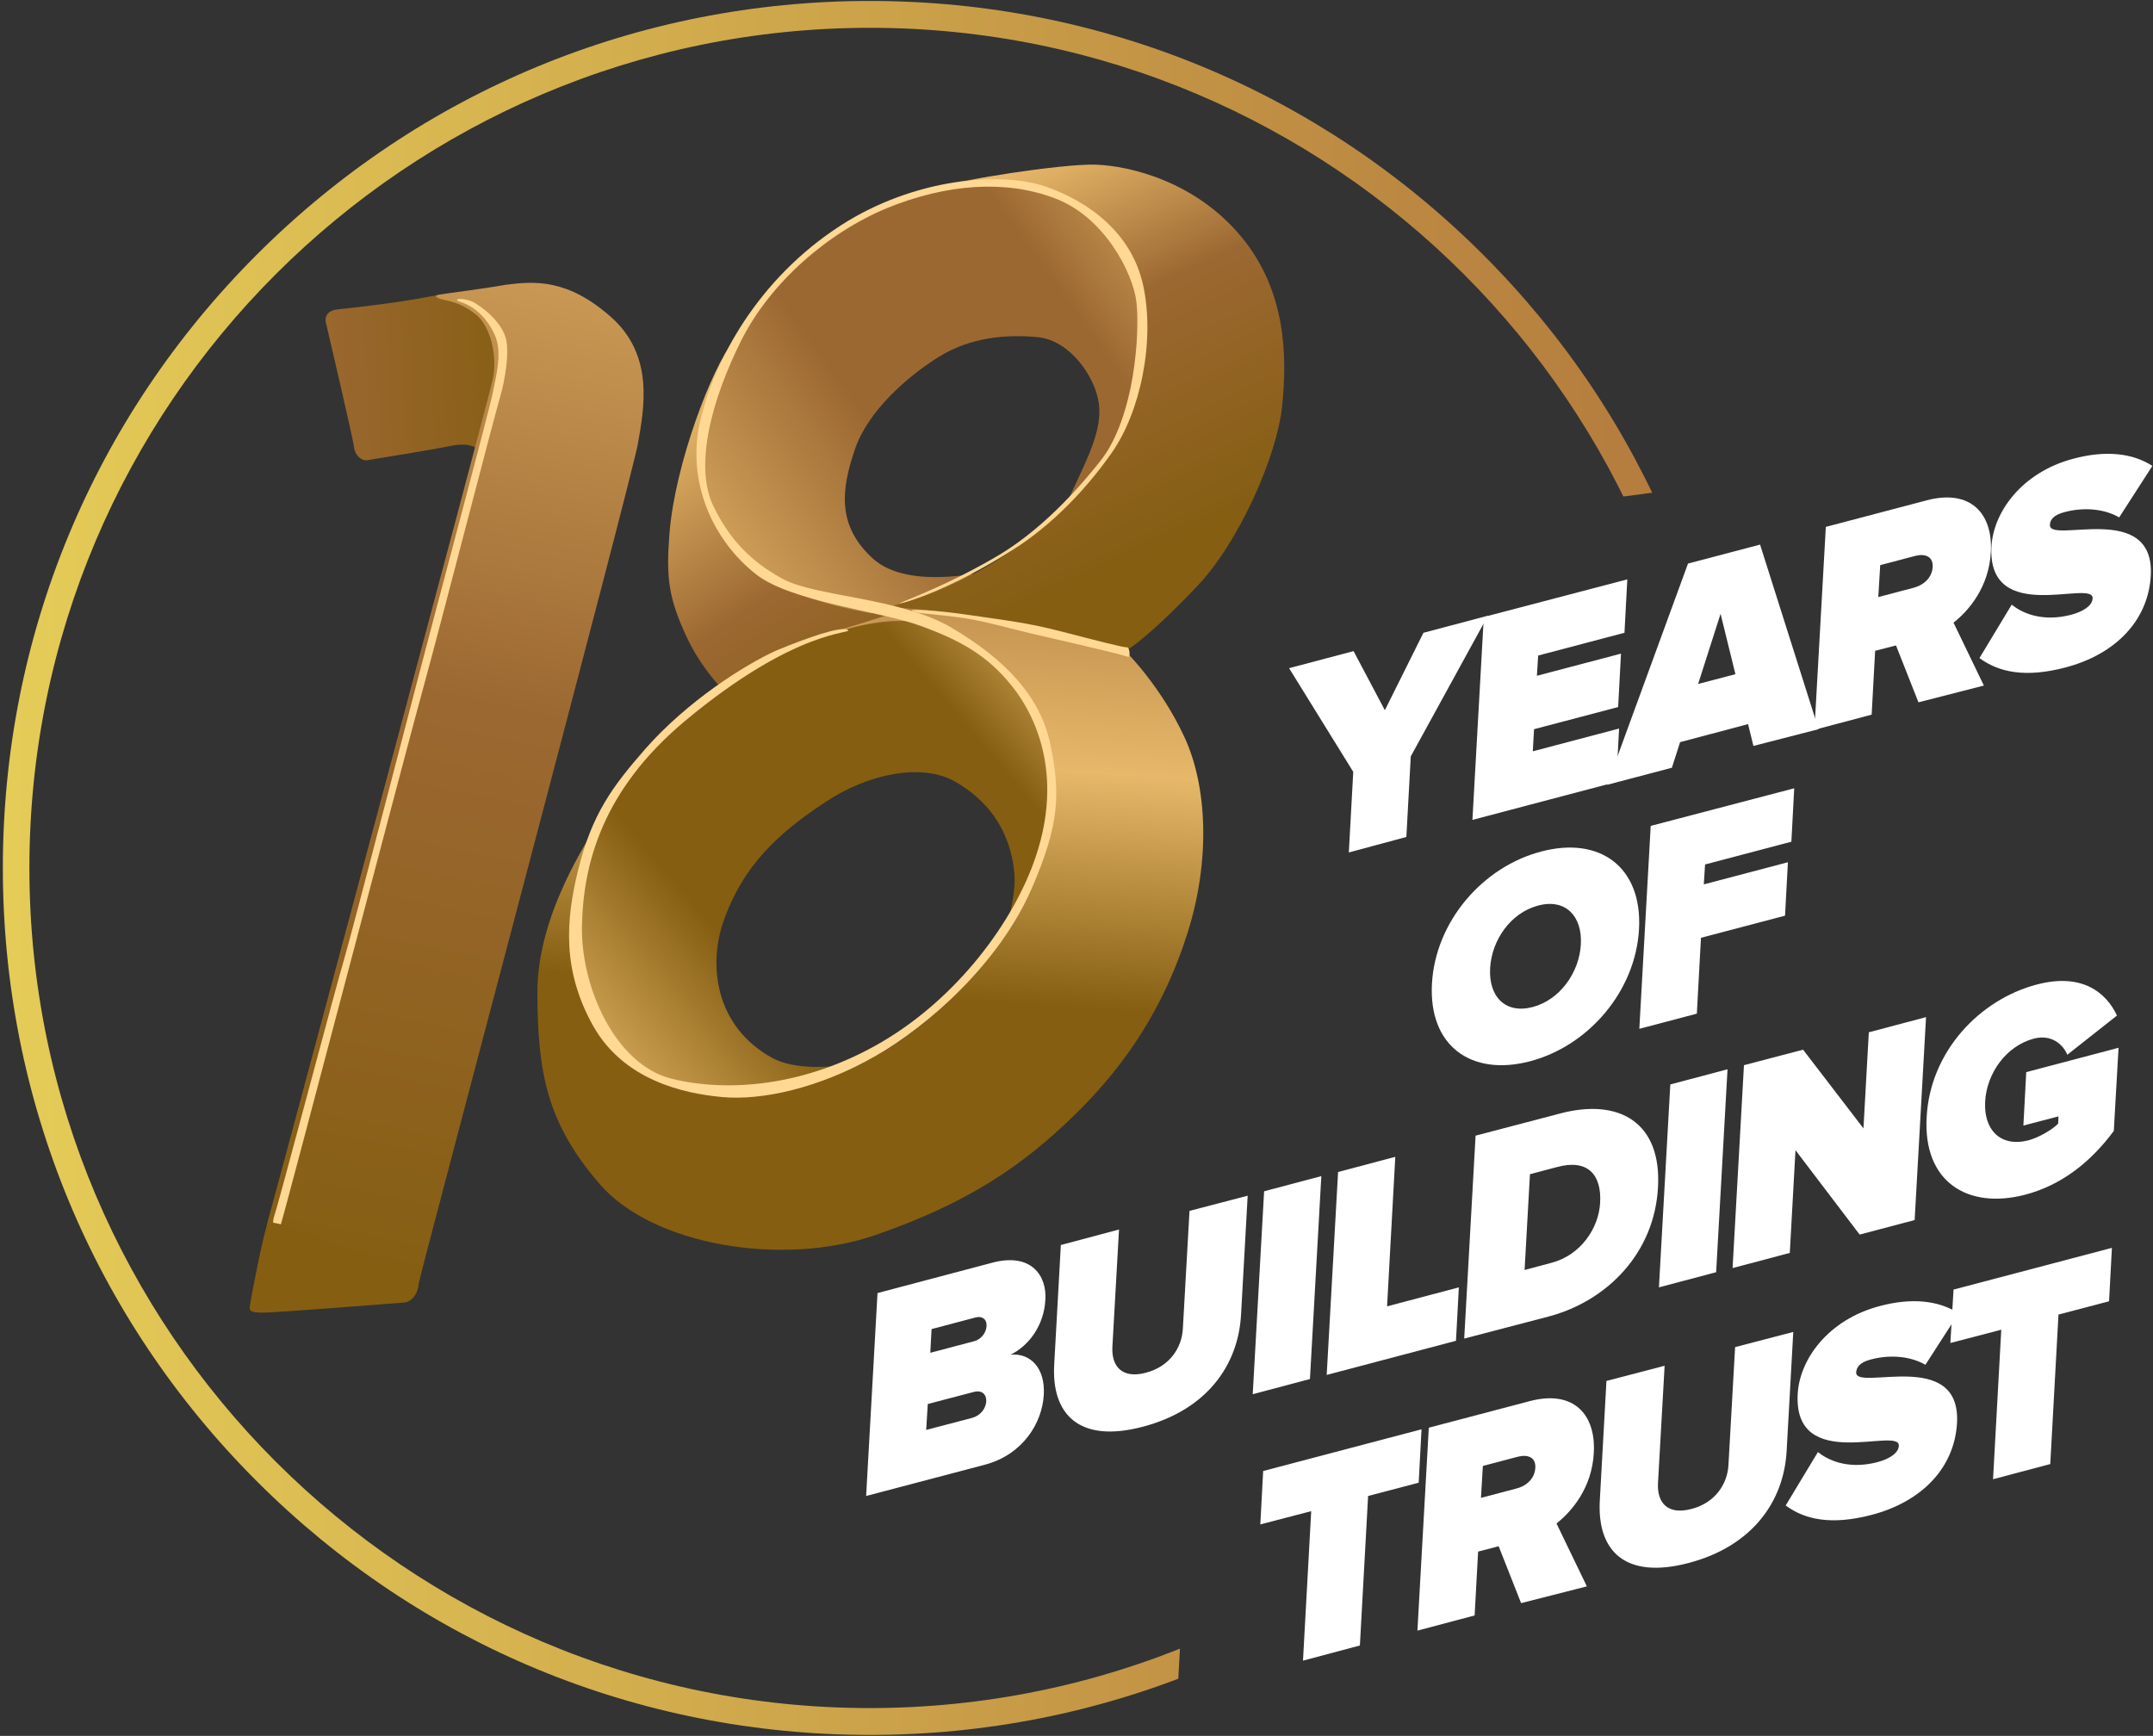
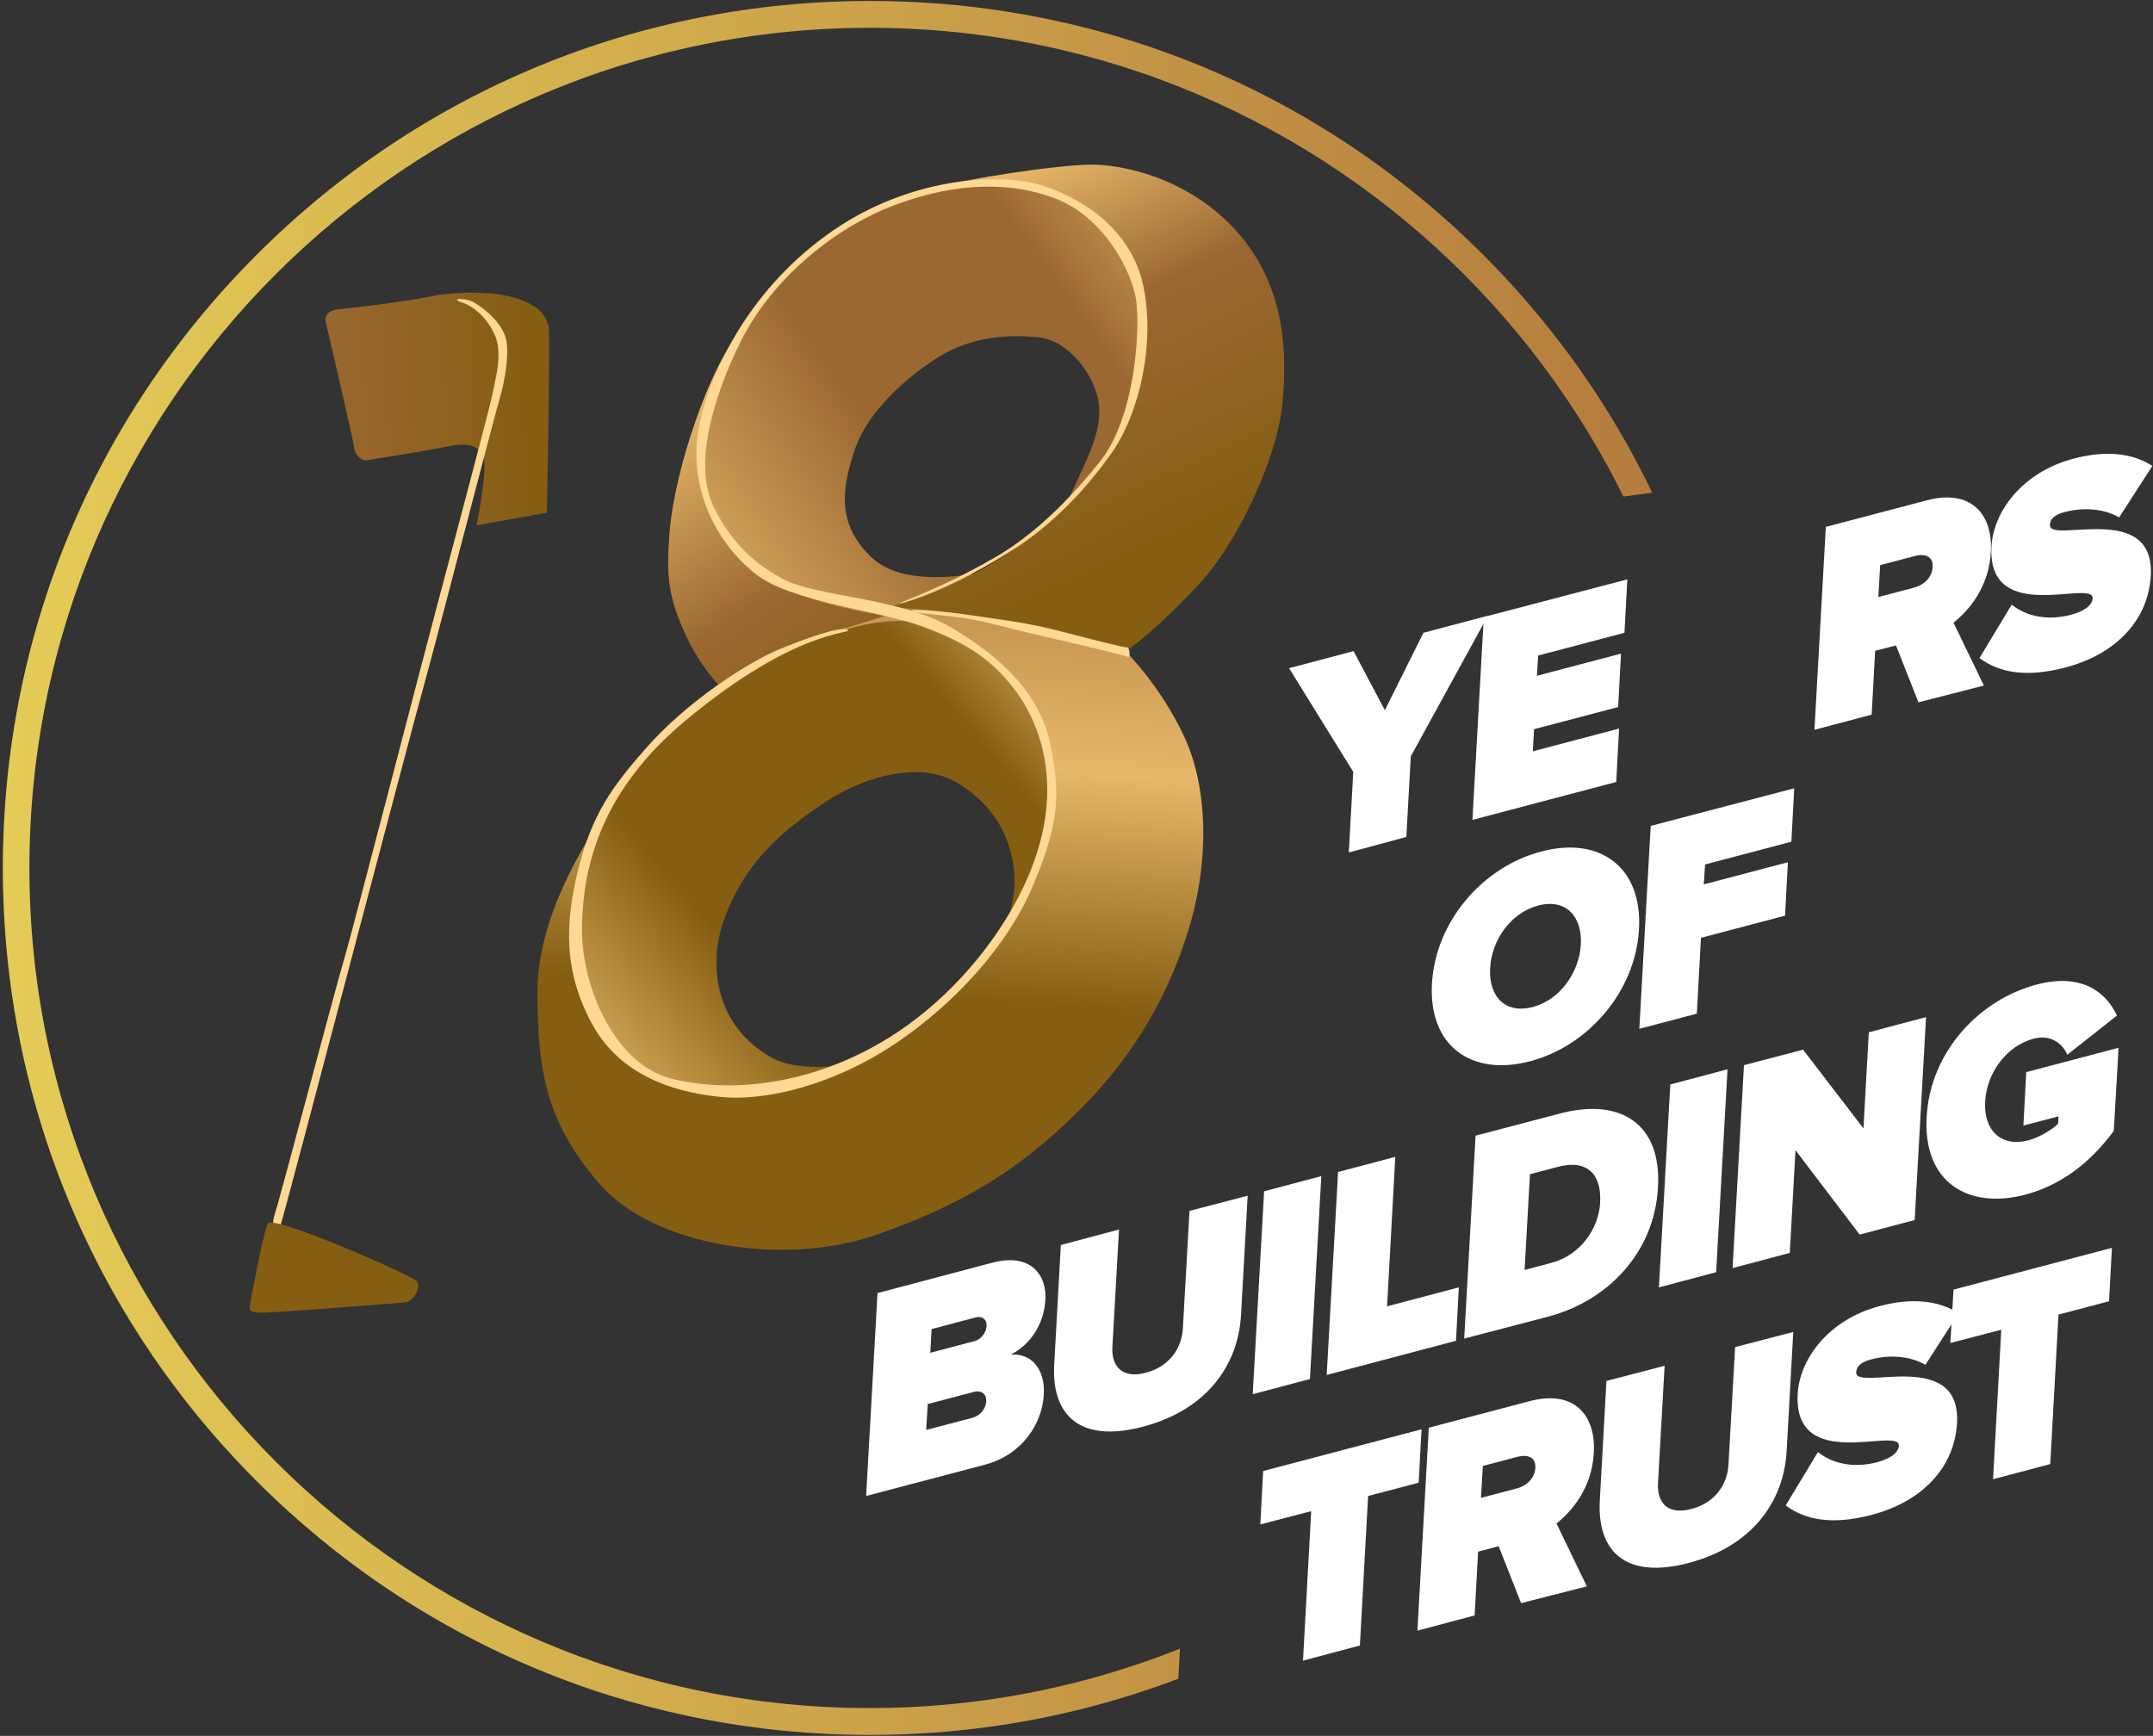
<svg xmlns="http://www.w3.org/2000/svg" xmlns:xlink="http://www.w3.org/1999/xlink" version="1.1" id="Layer_1" x="0px" y="0px" viewBox="0 0 681.1 549.2" style="enable-background:new 0 0 681.1 549.2;" xml:space="preserve">
  <rect x="0" y="0" width="681.1" height="549.2" fill="#333333" stroke="none" />
  <style type="text/css">
	.st0{fill:url(#SVGID_1_);}
	.st1{fill:url(#SVGID_00000001651107615680701090000004231037363866525604_);}
	.st2{fill:url(#SVGID_00000039119066511126385830000008612770101694581158_);}
	.st3{fill:url(#SVGID_00000041276705696135380880000012077858452760679814_);}
	.st4{fill:url(#SVGID_00000140693294655750589260000001152981363413106349_);}
	.st5{fill:url(#SVGID_00000052080766271569906420000010252285280447378618_);}
	.st6{fill:url(#SVGID_00000097461369872652879200000015325647959119760304_);}
	.st7{fill:#FFD894;}
	.st8{fill:#855E12;}
	.st9{fill:#FFFFFF;}
	
		.st10{clip-path:url(#SVGID_00000110439033549822236130000004122668756610218430_);fill:url(#SVGID_00000175299442101629549240000010333637467183542700_);}
</style>
  <g>
    <g>
      <linearGradient id="SVGID_1_" gradientUnits="userSpaceOnUse" x1="408.637" y1="-71.738" x2="652.83" y2="-51.576" gradientTransform="matrix(0.762 -0.648 0.648 0.762 -56.73 509.781)">
        <stop offset="0" style="stop-color:#E7B86A" />
        <stop offset="0.358" style="stop-color:#9C6832" />
        <stop offset="0.655" style="stop-color:#9C6832" />
        <stop offset="0.914" style="stop-color:#E7B86A" />
      </linearGradient>
      <path class="st0" d="M321.3,178.8c-8.4,2.1-33.8,8.4-45.3-2.2c-11.5-10.6-9.7-22.1-5.6-34.3c4.1-12.2,16.5-23.1,26.6-29.4    s21.7-7.2,31.5-6.2c10.1,1.1,17.9,12.5,19.1,20.8c1.2,8.3-3.6,17.5-7.5,26c-3.9,8.5-7.2,14.2-2.4,13c4.8-1.2,19.7-21.5,24.6-29.3    c4.8-7.8,8.6-32.6,6.7-43s-13.9-27.8-19.4-31.8c-5.6-3.9-25.4-8-37.2-6.4S277,62.7,255.9,80s-29.7,35-34.5,56.7    c-3.9,17.7-3.7,28,4.3,37.1s18.7,16.2,27.4,18.9c8.7,2.7,18.4,3.4,41,3.1C316.8,195.3,329.7,176.7,321.3,178.8z" />
      <linearGradient id="SVGID_00000179616386482137650350000016396706386991933371_" gradientUnits="userSpaceOnUse" x1="447.818" y1="-114.407" x2="433.831" y2="3.805" gradientTransform="matrix(0.762 -0.648 0.648 0.762 -56.73 509.781)">
        <stop offset="0" style="stop-color:#E7B86A" />
        <stop offset="0.548" style="stop-color:#9C6832" />
        <stop offset="1" style="stop-color:#855E12" />
      </linearGradient>
      <path style="fill:url(#SVGID_00000179616386482137650350000016396706386991933371_);" d="M232,107.9c-6.8,8.6-18.4,38.7-20.2,60.7    c-1.1,14-0.4,20.5,5.5,33.1s15.8,20.9,15.8,20.9s20.2-11.2,28-14.3c13-5.2,34.1-11.8,30.8-12c-3.3-0.3-30.1-2.8-46.2-11.6    c-7-3.8-21.1-18.4-22.7-28.8c-1.1-7.5-1.7-19.6,0.9-29.8C226.2,117.3,233.4,106,232,107.9z" />
      <linearGradient id="SVGID_00000096764541514621771520000017940127437934524847_" gradientUnits="userSpaceOnUse" x1="287.089" y1="27.461" x2="527.219" y2="27.461" gradientTransform="matrix(0.762 -0.648 0.648 0.762 -56.73 509.781)">
        <stop offset="0" style="stop-color:#E7B86A" />
        <stop offset="0.285" style="stop-color:#855E12" />
        <stop offset="0.709" style="stop-color:#855E12" />
        <stop offset="0.914" style="stop-color:#E7B86A" />
      </linearGradient>
      <path style="fill:url(#SVGID_00000096764541514621771520000017940127437934524847_);" d="M294.6,333.1c-3.4-2-35.8,9.7-50.5,1.5    c-17.9-10-20-29.2-15.3-42.9c6.3-18.2,17.9-28.4,32.1-37.8c14.2-9.5,30.9-12.3,40.9-6.8c9.9,5.5,17.9,14.9,19.1,29.4    c1.2,14.5-12.9,42.4-7.4,37.6s28.1-37.9,28.2-57.8s-7.6-34.4-19.2-46.1c-14.5-14.4-36-14.6-52-12s-31.4,8.9-50.1,25    s-27.8,29.4-36.1,46.7c-8.3,17.3-12.3,42.6-3.9,57c8.3,14.4,32.7,27.5,43.3,29.1C234.2,357.7,298,335.1,294.6,333.1z" />
      <linearGradient id="SVGID_00000028302395705421066060000010147136804177326995_" gradientUnits="userSpaceOnUse" x1="507.146" y1="-67.04" x2="378.238" y2="65.26" gradientTransform="matrix(0.762 -0.648 0.648 0.762 -56.73 509.781)">
        <stop offset="0" style="stop-color:#9C6832" />
        <stop offset="0.596" style="stop-color:#E7B86A" />
        <stop offset="1" style="stop-color:#855E12" />
      </linearGradient>
      <path style="fill:url(#SVGID_00000028302395705421066060000010147136804177326995_);" d="M356.6,206.6c0,0-38.4-9.6-50.2-11.3    c-5.7-0.8-14.7-2.2-21.3-1.7c-2.6,0.2-11.5,3.4-16.8,4.9c-10.2,3-15.1,3.4-39.3,17.7c-18,10.6-35.8,37.4-39.4,43.5    c-3.6,6.1-19.7,29.7-19.6,54.5c0.1,24.7,2.8,40.9,19.7,60.4c16.8,19.5,58,26.3,87.4,16.1c29.3-10.2,46.3-21.8,63-38.1    s28.4-34.7,35.6-57.5c7.2-22.8,6.3-46.3-1.1-62.1C367.3,217.3,356.6,206.6,356.6,206.6z M326.8,224.3c6.8,13,7.6,30.2,1,49.1    c-6.6,18.9-17.7,33.5-30.5,45.8c-12.8,12.2-31.3,22-45.4,24.7c-14.1,2.8-32.2,4.9-45.7-3.1c-13.5-8-23.2-22.2-24.6-34.8    c-1.3-12.6,1.4-34.5,10.6-49.2c8.7-13.9,19.1-26.1,28.1-33.8c9-7.7,29.9-18.2,40.8-21.8c10.9-3.7,20.9-6.2,31.9-3.8    C305.7,200.2,319.4,210,326.8,224.3z" />
      <linearGradient id="SVGID_00000077315717274014035800000012792052117848202654_" gradientUnits="userSpaceOnUse" x1="562.856" y1="-108.538" x2="528.933" y2="14.817" gradientTransform="matrix(0.762 -0.648 0.648 0.762 -56.73 509.781)">
        <stop offset="0" style="stop-color:#E7B86A" />
        <stop offset="0.409" style="stop-color:#9C6832" />
        <stop offset="1" style="stop-color:#855E12" />
      </linearGradient>
      <path style="fill:url(#SVGID_00000077315717274014035800000012792052117848202654_);" d="M356,206c0,0,6.1-3.1,22.5-20.3    c13.6-14.2,25.5-41.6,27.1-57.2c1.6-15.6,1.4-36.4-13-53.7c-14.4-17.3-34.9-22.3-45.9-22.7c-11-0.4-47.2,5.6-40.6,5.6    s22.9-1.5,35.4,7.5c5.5,4,17.5,14.5,19,28.7s0.3,27.5-5.9,40.2s-12.1,21.6-26.5,33.9s-31,19.2-39.4,21.8    c-8.3,2.7-15.7,4.3-11.7,4.5c1.2,0.1,3.8-2.1,8.7-1.9c11.4,0.5,30.6,3.8,39,5.6C336.6,200.6,356,206,356,206z" />
      <g>
        <linearGradient id="SVGID_00000122691233730853518240000008092896045707248262_" gradientUnits="userSpaceOnUse" x1="298.305" y1="-237.366" x2="417.885" y2="-144.964" gradientTransform="matrix(0.762 -0.648 0.648 0.762 -56.73 509.781)">
          <stop offset="0" style="stop-color:#E7B86A" />
          <stop offset="0.548" style="stop-color:#9C6832" />
          <stop offset="1" style="stop-color:#855E12" />
        </linearGradient>
        <path style="fill:url(#SVGID_00000122691233730853518240000008092896045707248262_);" d="M103.1,102.1c0.5,2.1,8.7,37.1,8.9,39.4     s2.2,4.4,4.2,4.1c6.8-1.1,22.1-3.6,26.3-4.5c5.6-1.2,9.6,0.1,10.6,4.1c1,3.9-2.3,21-2.3,21l22.2-4c0,0,0.9-43.6,0.7-57.1     S148.8,91.3,136,93.8c-9,1.8-22.4,3.4-29.4,4.1C103.7,98.3,102.6,100.1,103.1,102.1z" />
        <linearGradient id="SVGID_00000007388954103421026720000000293103371492901294_" gradientUnits="userSpaceOnUse" x1="520.476" y1="-224.809" x2="195.708" y2="27.94" gradientTransform="matrix(0.762 -0.648 0.648 0.762 -56.73 509.781)">
          <stop offset="0" style="stop-color:#E7B86A" />
          <stop offset="0.548" style="stop-color:#9C6832" />
          <stop offset="1" style="stop-color:#855E12" />
        </linearGradient>
-         <path style="fill:url(#SVGID_00000007388954103421026720000000293103371492901294_);" d="M139,93.2c-2.3,0.4-0.4,1.3,1.6,1.7     c2.7,0.6,6.1,1.4,10.2,4.8c4.1,3.5,6.7,12.3,5.1,20.3c-1.3,6.3-70.4,263.9-71.3,266.8c-0.9,2.9,1.1,3.7,3.7,4.5     s38.1,16.4,40.4,17.2c2.3,0.8,3.3,0.7,3.8-2.6c0.5-3.2,67.4-254.6,69.3-265.5c1.9-10.9,5.3-27.8-8.4-40s-24.2-11.5-33.4-10.3     C152.7,91.4,142.7,92.6,139,93.2z" />
        <path class="st7" d="M150.3,95.9c4.9,3,9.1,7.6,9.9,11.9c0.8,4.3-0.3,12.1-2.1,18.2c-1.8,6-18.9,72.3-23.6,89.4     c-4.8,17.1-44.6,169.2-45.7,172.1c-1,2.9-3.3,0.8-2-2.9s19.6-73,22-80.9s26.4-100.8,28.9-109.9c2.4-9.2,17.2-64.4,18.2-69.6     c1-5.2,3.2-12.8,0.5-18.5c-2.7-5.7-6.8-8.9-10.5-10.1C142.1,94.4,147.3,94,150.3,95.9z" />
        <path class="st8" d="M84.7,387.1c-1.4,3-5.1,22.6-5.6,25.6c-0.4,2.2,0.2,2.5,3.7,2.6c3.6,0.1,42.2-3,45.1-3.2     c3-0.2,5.4-4.9,4-6.7C130.6,403.6,86.1,384.1,84.7,387.1z" />
      </g>
      <path class="st7" d="M268.2,199.3c2,1.3-15.9-0.9-51.5,28.8c-26.2,21.9-32.2,45.3-32.6,64.8c-0.4,19.5,10.6,44,28.4,48.4    c17.8,4.4,42.5,2.4,66.4-11.6s41.9-38.1,48.8-58.8c8.6-25.7,0.1-44.4-7.7-54c-7.7-9.6-16.2-14.3-28.8-18.9    c-12.5-4.6-40.8-7.6-51.9-16.2c-13.6-10.6-22.3-29.2-17.8-48.6c4.4-18.9,18-44.8,44.5-61.9c23.3-15,50.7-17.1,64.7-12.3    c14,4.8,27.3,14.9,30.9,31.1c3.9,17.7-0.8,40.3-10,53.3c-8.1,11.5-18.7,22.6-31.1,30.5c-18.9,12.1-33.6,16.7-35.7,17    c-2.1,0.3,12.1-4.2,29.7-14.4c9.1-5.2,20.6-14.3,33.4-30.4c11.3-14.1,12.7-41.4,11.6-50.6s-10.2-27-25.9-32.8    c-15.6-5.9-34.2-4.5-52.9,3.1c-18.6,7.7-36.8,23.3-46.2,41.9c-9.3,18.6-15.1,39.7-8.7,52.7c4.8,9.7,11.1,16.9,21.7,22.7    s37.2,5.8,53.7,15.6s27.9,21.4,31.1,36.9c3.2,15.5,2.9,25.2-6,45.7c-10.2,23.3-32.4,43.2-49.5,52.9c-17.9,10.2-35.9,14-48.2,12.9    c-12.3-1.1-31.3-5.3-41-22.6c-9.7-17.4-8.7-33.1-4.7-49.3c4.4-17.7,10.8-26.3,21.1-38.1c13.4-15.3,31.8-26.9,41.6-31.3    C255.5,201.7,266.1,198,268.2,199.3z" />
      <path class="st7" d="M288.7,193.3c-2.3-0.7,6.8-0.4,18.8,1.4c11.4,1.7,17.5,2.3,28.3,5.1c10.8,2.8,19.7,5.1,20.7,5    c0.9-0.1,1.2,3.4,0.3,3c-1-0.4-9.3-2.5-25.1-6.1c-15.9-3.6-19.7-5.3-30-6.6C289.7,193.7,291.5,194.2,288.7,193.3z" />
    </g>
    <g>
      <g>
        <g>
          <path class="st9" d="M426.7,269.7l1.4-25.5l-20.3-32.8l20.4-5.4l9.9,18.7l12.2-24.5l20.4-5.4l-24.4,44.5l-1.4,25.5L426.7,269.7z      " />
          <path class="st9" d="M465.8,259.4l3.6-64.2l45.4-11.9l-0.9,16.9l-27.3,7.2l-0.4,6.4l26.6-7l-0.9,16.9l-26.6,7l-0.4,7l27.3-7.2      l-0.9,16.9L465.8,259.4z" />
-           <path class="st9" d="M554.7,236l-1.7-6.9l-21.5,5.7l-2.6,8.1l-20.5,5.4l25.6-70l22.8-6l18.5,58.4L554.7,236z M544.3,194.2      l-7.1,22.2l11.8-3.1L544.3,194.2z" />
          <path class="st9" d="M606.9,222.2l-7.1-18l-6.6,1.7l-1.1,20.2l-18.1,4.8l3.6-64.2l31.9-8.4c14-3.7,21,4.3,20.3,16.4      c-0.6,11.1-7,18.5-11.8,22.3l9.6,19.9L606.9,222.2z M611.4,179.4c0.2-3.5-2.6-4.3-5.6-3.5l-11,2.9l-0.6,10.1l11-2.9      C608.2,185.3,611.2,183,611.4,179.4z" />
          <path class="st9" d="M626.2,208.2l10.2-16.9c4.2,3.4,10.8,5.3,18.8,3.2c3.4-0.9,6.7-2.7,6.8-5.2c0.3-6.2-33.4,8.9-32-16.4      c0.6-10.9,9.6-23.5,26-27.8c9.8-2.6,18.4-1.9,24.9,2.3l-10.5,16.3c-5-2.9-11.6-3.2-17.2-1.7c-3.6,0.9-4.7,2.5-4.7,4.1      c-0.3,6.1,33.2-7.9,31.9,16c-0.8,14.1-11,24.9-27.1,29.1C640.7,214.5,632.3,212.7,626.2,208.2z" />
        </g>
      </g>
      <g>
        <g>
          <path class="st9" d="M453,311.2c1.1-19.7,16.1-37,34.6-41.8c18.5-4.9,32,4.9,30.9,24.6c-1.1,19.7-16.1,37-34.6,41.8      C465.4,340.6,451.9,330.9,453,311.2z M500.1,298.8c0.5-8.9-4.8-14.6-13.5-12.3c-8.7,2.3-14.7,10.9-15.2,19.8      c-0.5,9,4.8,14.6,13.5,12.3C493.5,316.3,499.6,307.7,500.1,298.8z" />
          <path class="st9" d="M518.6,325.5l3.6-64.2l45.4-11.9l-0.9,16.9l-27.3,7.2l-0.4,6.3l26.6-7l-0.9,16.9l-26.6,7l-1.3,24      L518.6,325.5z" />
        </g>
      </g>
      <g>
        <g>
          <path class="st9" d="M274,473.3l3.6-64.2l36.3-9.6c12.4-3.3,17.3,4.2,16.8,11.7c-0.4,8-5.1,14.5-11,17.4      c6.4-0.6,11,4.4,10.5,12.7c-0.5,8.9-6.6,18.9-18.6,22.1L274,473.3z M312,443.4c0.1-2.3-1.4-3.7-4-3l-14.5,3.8l-0.5,8.2l14.5-3.8      C310.1,447.9,311.8,445.8,312,443.4z M312.1,419.5c0.1-2.2-1.5-3.2-3.4-2.7l-14,3.7l-0.4,7.5l14-3.7      C310.2,423.8,312,421.8,312.1,419.5z" />
          <path class="st9" d="M333.5,431.7l2.1-37.8L354,389l-2.1,37.2c-0.3,6.2,3.2,10.1,10.6,8.1c7.4-1.9,11.4-7.8,11.7-14l2.1-37.2      l18.4-4.8l-2.1,37.7c-0.9,16-10.9,30.1-31.1,35.4C341.4,456.7,332.6,447.5,333.5,431.7z" />
          <path class="st9" d="M396.3,441.1l3.6-64.2l18.1-4.8l-3.6,64.2L396.3,441.1z" />
          <path class="st9" d="M419.7,435l3.6-64.2l18.1-4.8l-2.6,47.3l22.7-6l-0.9,16.9L419.7,435z" />
          <path class="st9" d="M463.2,423.5l3.6-64.2l26.7-7c18.8-5,32.2,2.9,31,23.4c-1.1,20.5-15.8,35.8-34.5,40.8L463.2,423.5z       M506.2,380.5c0.5-8.7-3.8-13.9-13.5-11.3l-8.7,2.3l-1.7,30.3l8.6-2.3C500,397.1,505.8,388.6,506.2,380.5z" />
          <path class="st9" d="M524.8,407.3l3.6-64.2l18.1-4.8l-3.6,64.2L524.8,407.3z" />
          <path class="st9" d="M588.3,390.6l-20.3-26.7l-1.8,32.5l-18.1,4.8l3.6-64.2l18.7-4.9l19.1,24.9l1.7-30.4l18.1-4.8l-3.6,64.2      L588.3,390.6z" />
          <path class="st9" d="M609.5,353.4c1.1-20.6,16.6-37.1,34.8-41.9c14.3-3.8,22,2.5,25.4,9.8l-15.7,12.4c-1.5-3.5-5.2-6.5-10.6-5.1      c-8.7,2.3-14.9,10.9-15.4,19.9c-0.5,9,4.9,14.5,13.6,12.3c3.4-0.9,7.5-3.3,9.5-5.3l0.1-2.3l-11.1,2.9l0.9-16.9l29.2-7.7      l-1.5,26.3c-7.1,9.6-16.3,17.1-28.1,20.2C622.4,382.7,608.3,373.9,609.5,353.4z" />
          <path class="st9" d="M412.2,525.4l2.6-47.3l-16.1,4.2l0.9-16.9l50.1-13.2l-0.9,16.9l-16,4.2l-2.6,47.3L412.2,525.4z" />
          <path class="st9" d="M481.2,507.2l-7.1-18l-6.5,1.7l-1.1,20.2l-18.1,4.8l3.6-64.2l31.9-8.4c14-3.7,21,4.3,20.3,16.4      c-0.6,11.1-7,18.5-11.8,22.3l9.6,19.9L481.2,507.2z M485.7,464.4c0.2-3.5-2.6-4.3-5.6-3.5l-11,2.9l-0.6,10.1l11-2.9      C482.6,470.3,485.5,468,485.7,464.4z" />
          <path class="st9" d="M506.1,474.7l2.1-37.8l18.4-4.8l-2.1,37.2c-0.3,6.2,3.1,10.1,10.6,8.1c7.4-1.9,11.4-7.8,11.7-14l2.1-37.2      l18.4-4.8l-2.1,37.7c-0.9,16-10.9,30.1-31,35.4C514,499.8,505.2,490.6,506.1,474.7z" />
          <path class="st9" d="M564.9,476.3l10.2-16.9c4.2,3.4,10.8,5.3,18.8,3.2c3.4-0.9,6.7-2.7,6.8-5.2c0.3-6.2-33.4,8.9-32-16.4      c0.6-10.9,9.6-23.5,26-27.8c9.8-2.6,18.4-1.9,24.9,2.3l-10.5,16.3c-5-2.9-11.6-3.2-17.2-1.7c-3.6,0.9-4.6,2.5-4.7,4.1      c-0.3,6.1,33.2-7.9,31.9,16c-0.8,14.1-11,24.9-27.1,29.1C579.4,482.6,570.9,480.8,564.9,476.3z" />
          <path class="st9" d="M630.5,468l2.6-47.3l-16.1,4.2L618,408l50.1-13.2l-0.9,16.9l-16,4.2l-2.6,47.3L630.5,468z" />
        </g>
      </g>
    </g>
    <g>
      <defs>
        <path id="SVGID_00000120534847009199329530000008332149746015163289_" d="M571.6,149.5L437.7,167l-37.3,46.1l27.4,90l-46.1,68.1     l-11,196.5c0,0-69.2,72.5-273.4-31.8S-39.9,135.2,57.8,45.2S290.5-75.6,423.4-9.7S571.6,149.5,571.6,149.5z" />
      </defs>
      <clipPath id="SVGID_00000027576110002384282780000008414584692143456948_">
        <use xlink:href="#SVGID_00000120534847009199329530000008332149746015163289_" style="overflow:visible;" />
      </clipPath>
      <linearGradient id="SVGID_00000177486321265518038310000001170058092139587493_" gradientUnits="userSpaceOnUse" x1="0.869" y1="274.606" x2="549.486" y2="274.606">
        <stop offset="0" style="stop-color:#E5CC57" />
        <stop offset="1" style="stop-color:#B2783C" />
      </linearGradient>
      <path style="clip-path:url(#SVGID_00000027576110002384282780000008414584692143456948_);fill:url(#SVGID_00000177486321265518038310000001170058092139587493_);" d="    M275.2,548.9c-73.3,0-142.2-28.5-194-80.3c-51.8-51.8-80.3-120.7-80.3-194s28.5-142.2,80.3-194s120.7-80.3,194-80.3    s142.2,28.5,194,80.3c51.8,51.8,80.3,120.7,80.3,194s-28.5,142.2-80.3,194C417.3,520.4,348.4,548.9,275.2,548.9z M275.2,8.8    C128.6,8.8,9.3,128,9.3,274.6c0,146.6,119.3,265.8,265.8,265.8c146.6,0,265.8-119.3,265.8-265.8C541,128,421.8,8.8,275.2,8.8z" />
    </g>
  </g>
</svg>